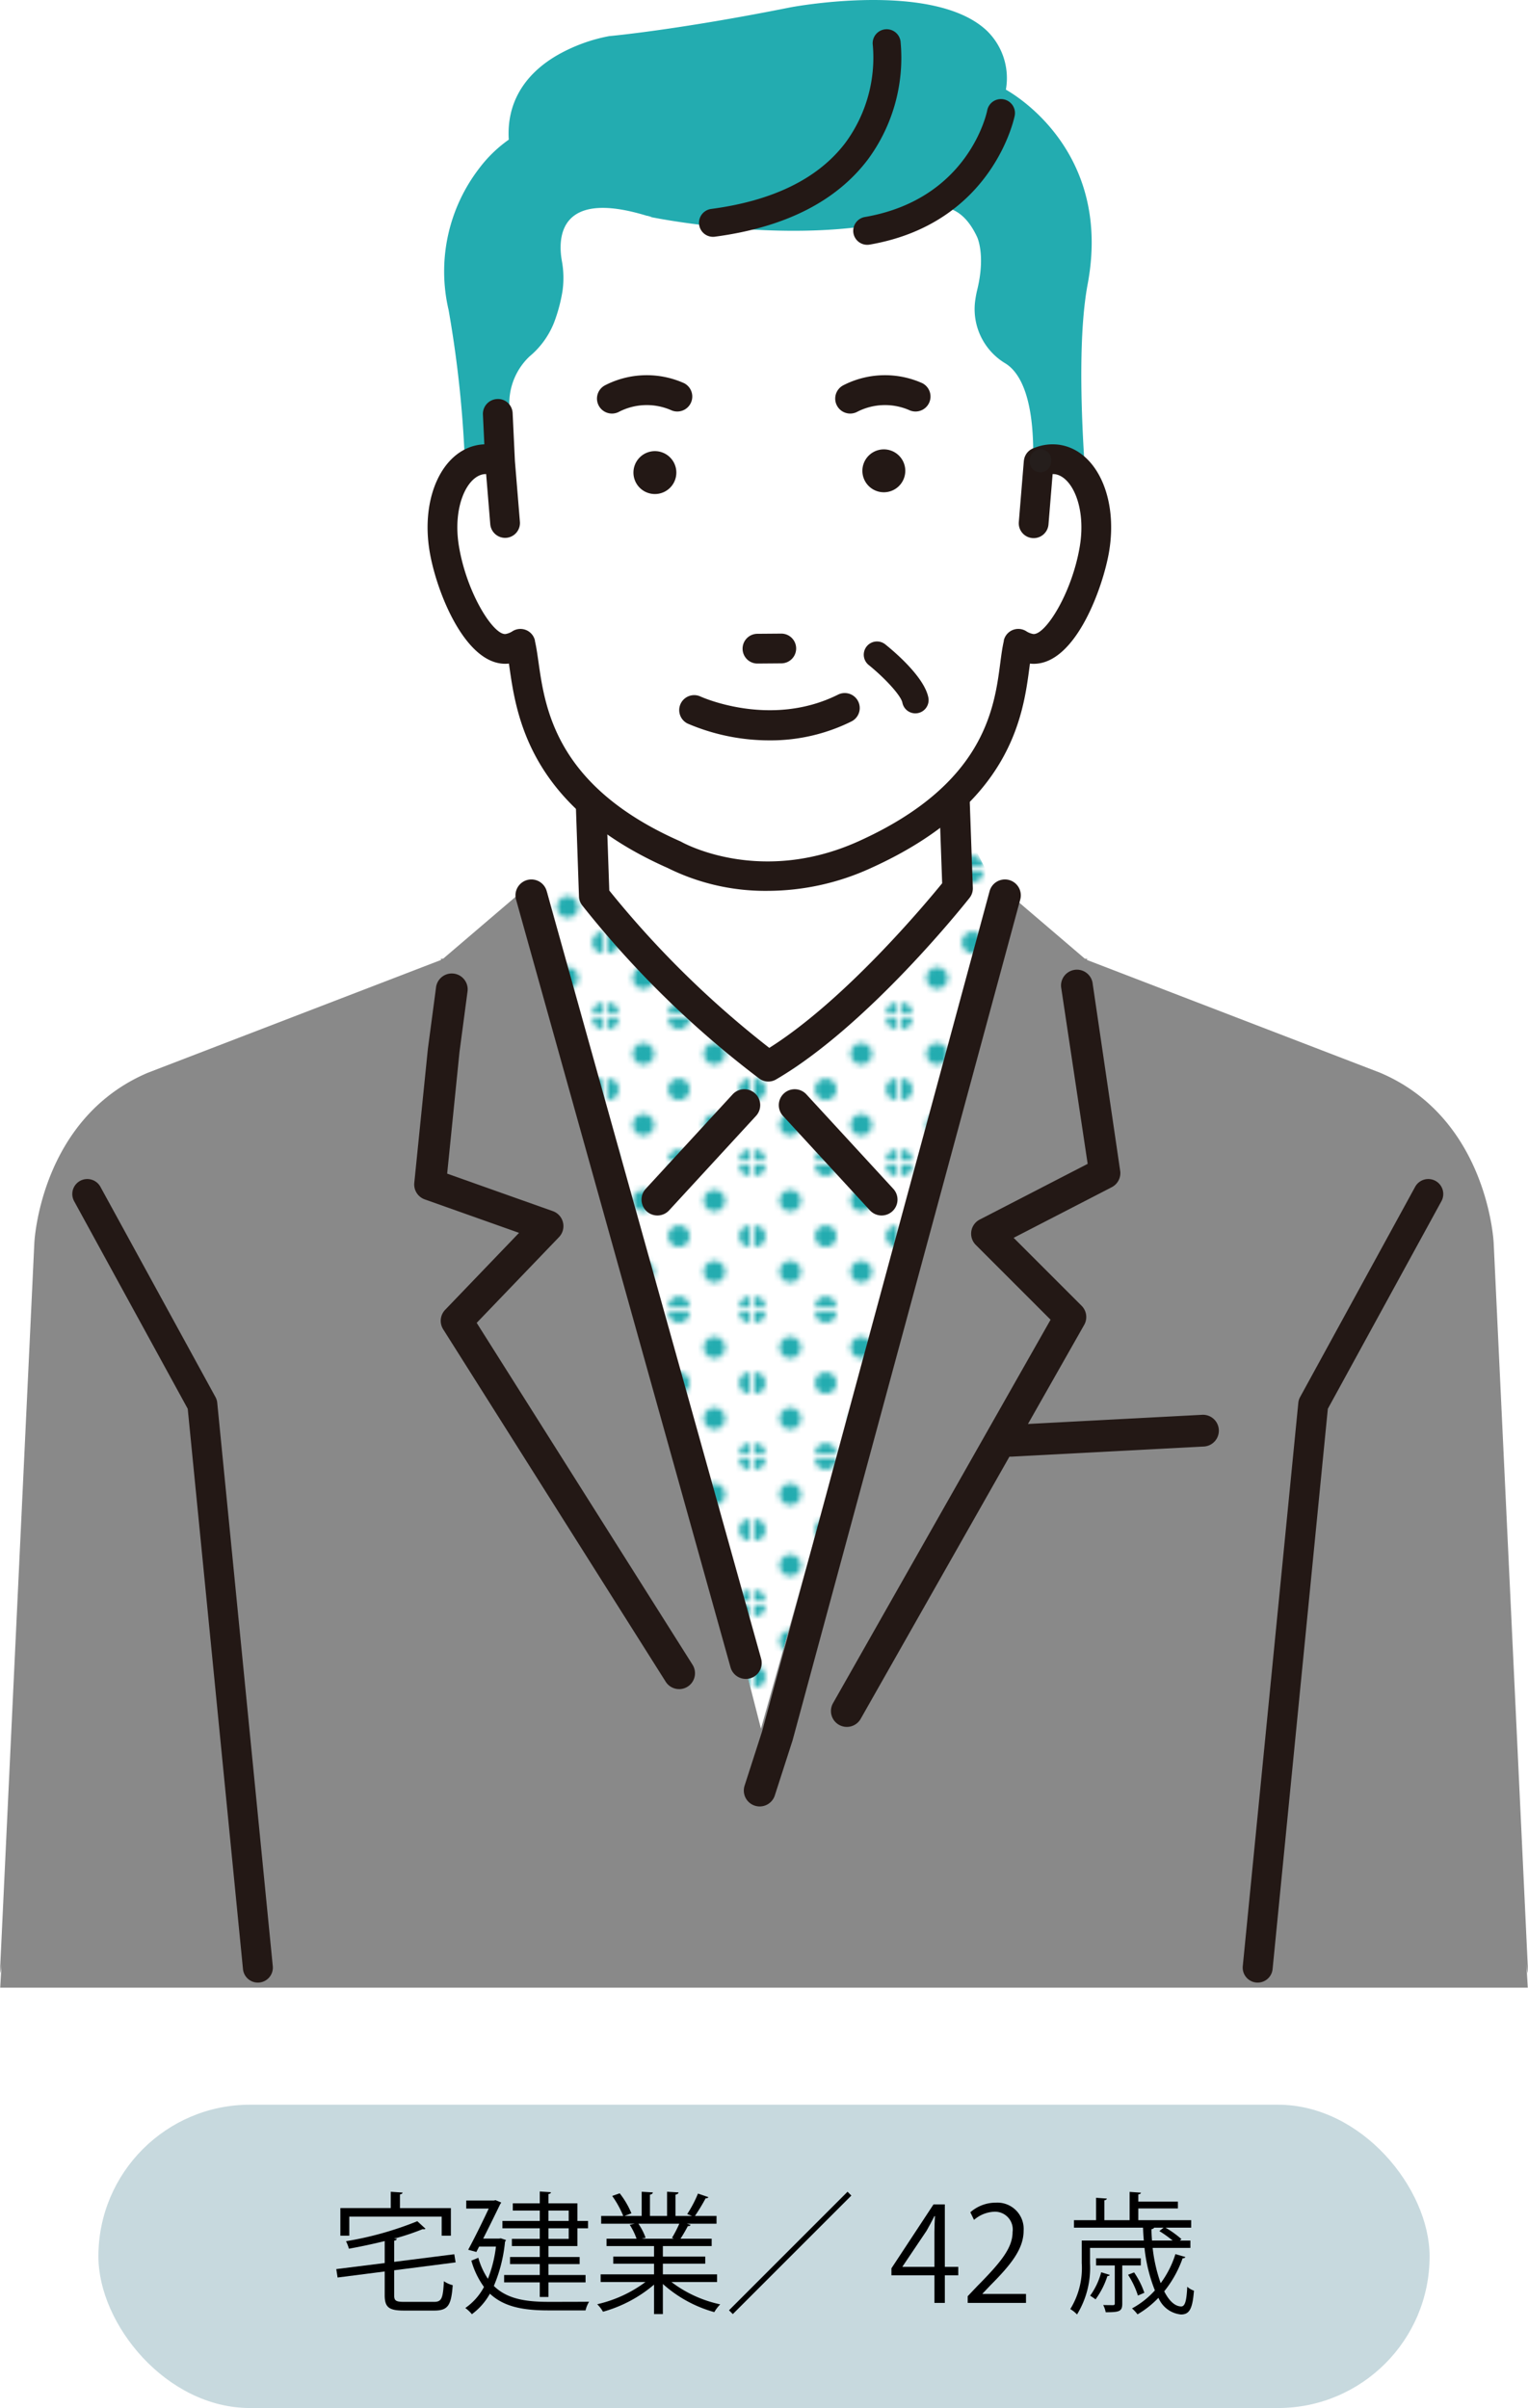
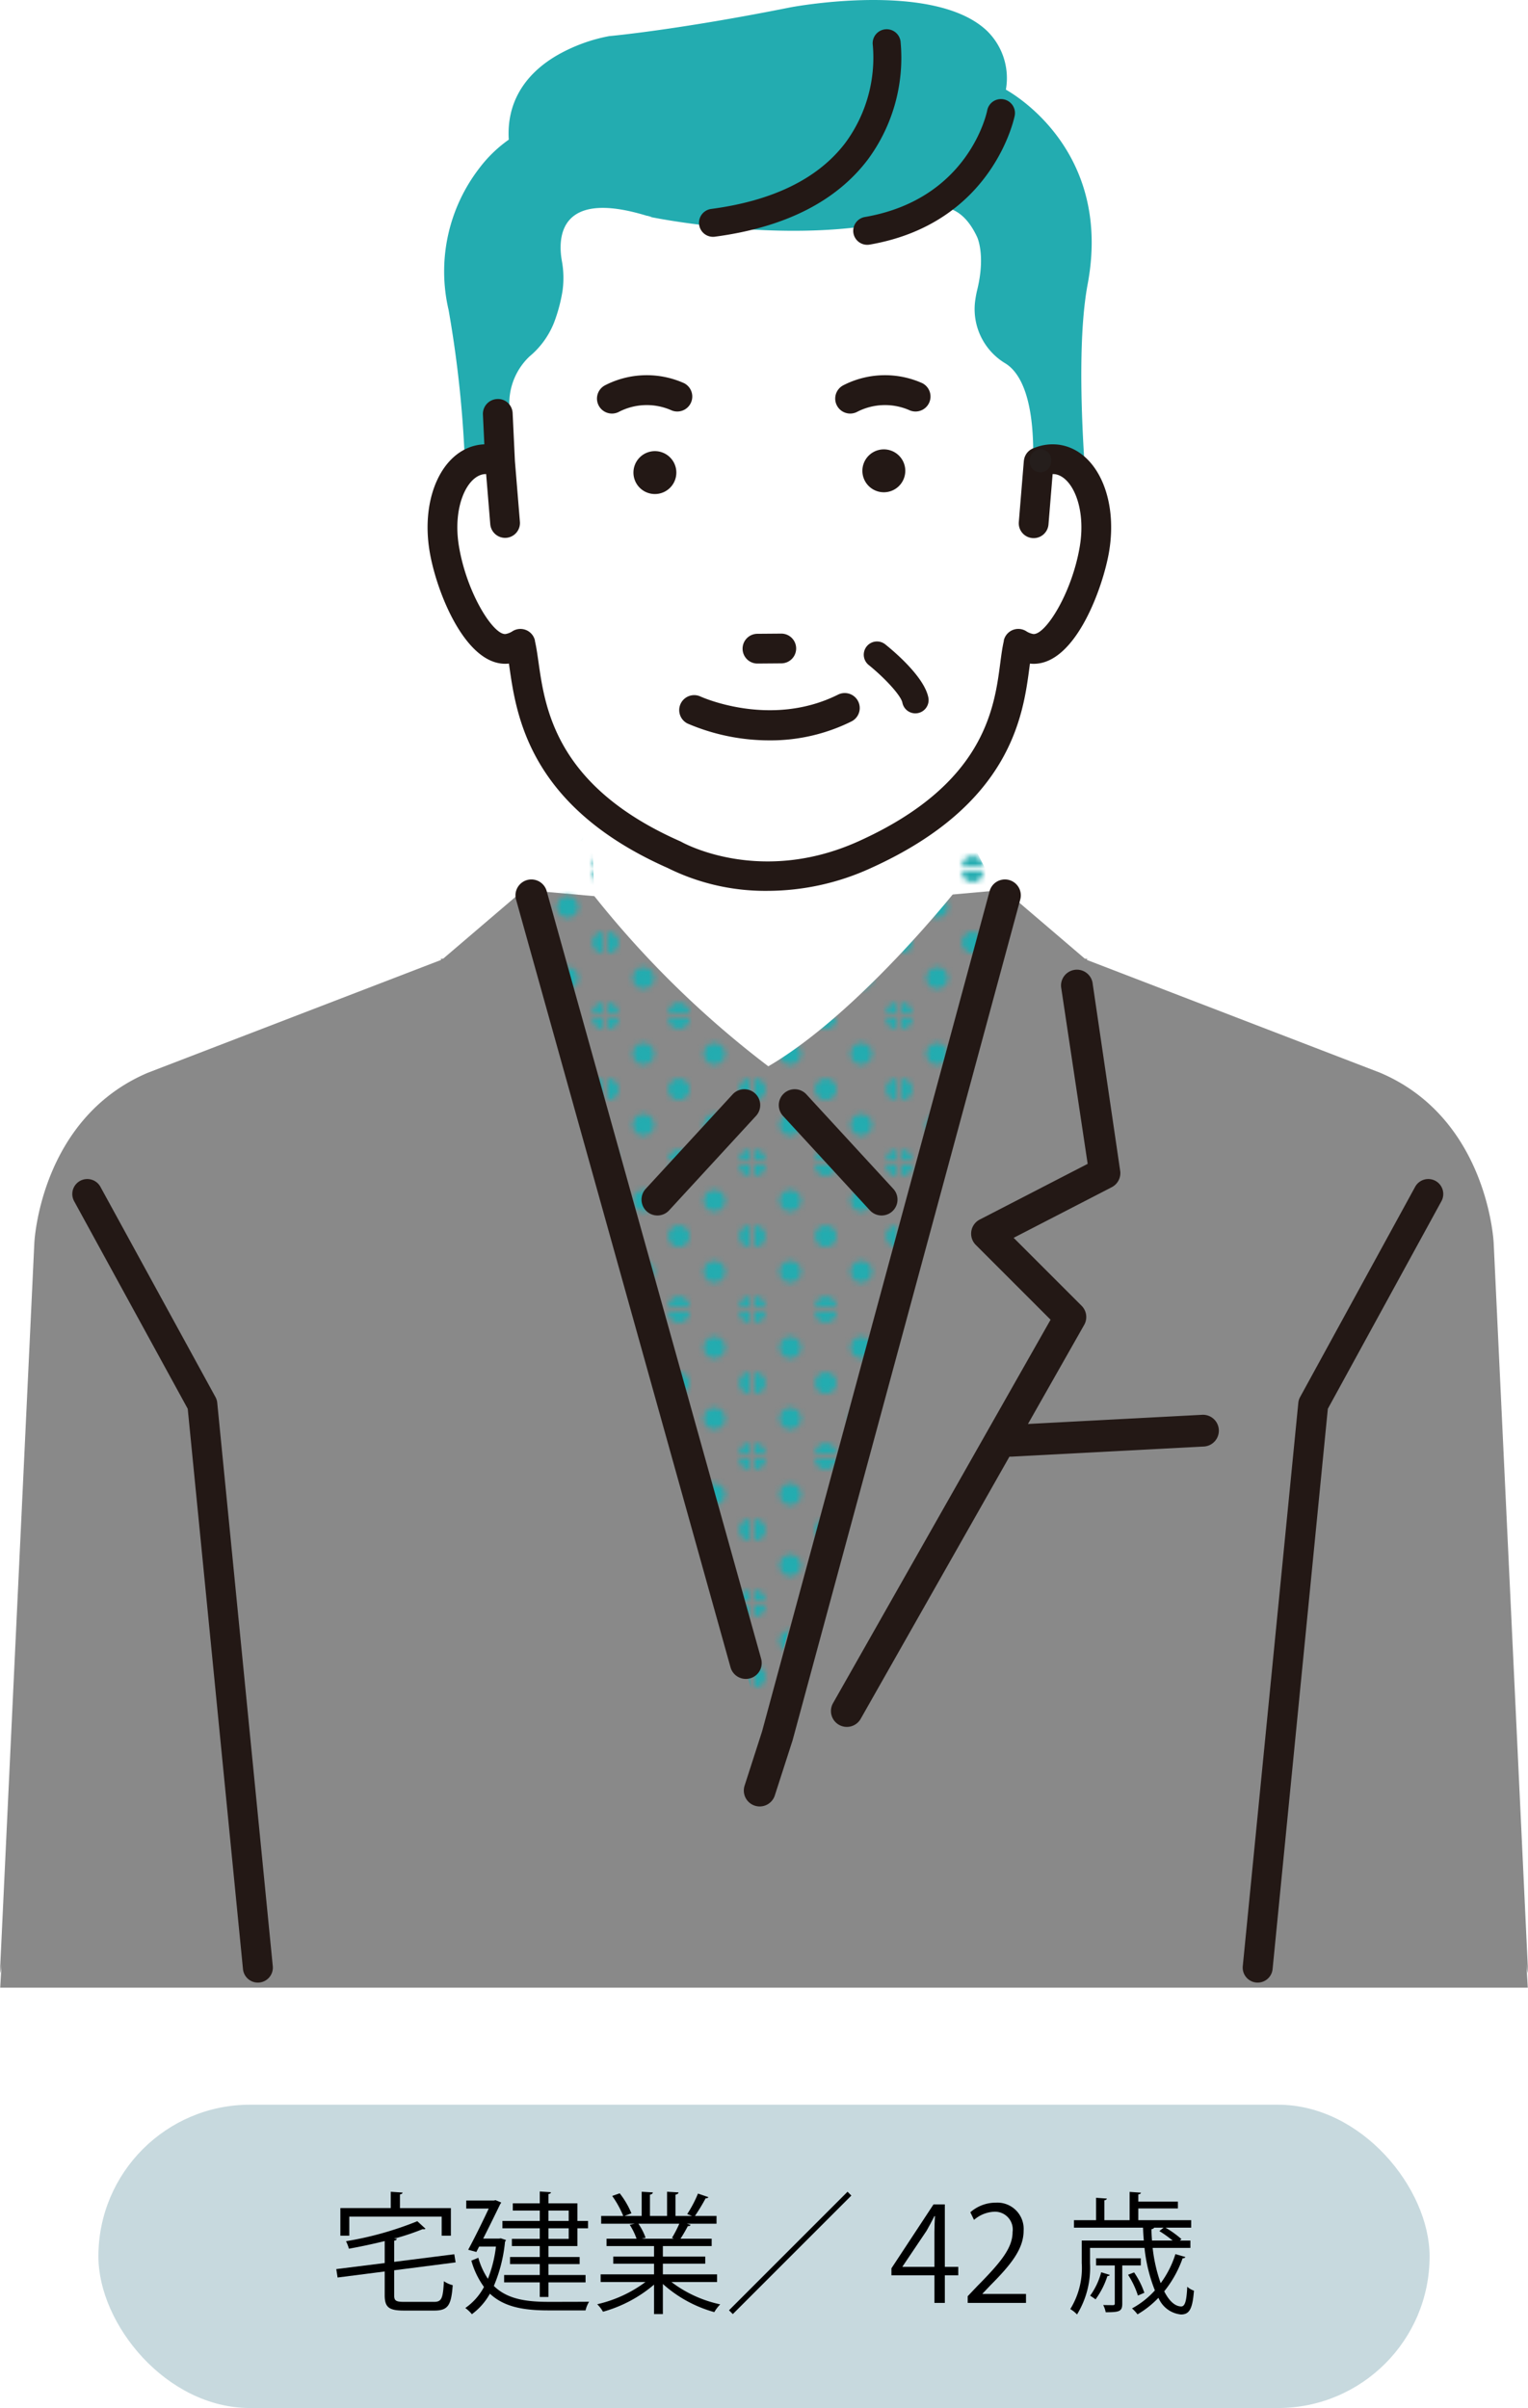
<svg xmlns="http://www.w3.org/2000/svg" width="146.385" height="230.706" viewBox="0 0 146.385 230.706">
  <defs>
    <style>.cls-1{fill:none;}.cls-2{fill:#23acb0;}.cls-3{fill:#a7c3cb;opacity:0.63;}.cls-4{fill:#898989;}.cls-5{fill:#fff;}.cls-6{fill:url(#新規パターンスウォッチ_55);}.cls-7{fill:#231815;}.cls-8{fill:#251e1c;}</style>
    <pattern id="新規パターンスウォッチ_55" data-name="新規パターンスウォッチ 55" width="26.116" height="26.115" patternTransform="translate(44.175 69.43) scale(0.521)" patternUnits="userSpaceOnUse" viewBox="0 0 26.116 26.115">
      <rect class="cls-1" width="26.116" height="26.115" />
      <path class="cls-2" d="M26.116,28.073a1.959,1.959,0,1,0-1.96-1.959A1.959,1.959,0,0,0,26.116,28.073Z" />
      <path class="cls-2" d="M13.057,28.073a1.959,1.959,0,1,0-1.959-1.959A1.959,1.959,0,0,0,13.057,28.073Z" />
      <circle class="cls-2" cy="26.115" r="1.959" />
      <path class="cls-2" d="M26.116,15.016a1.959,1.959,0,1,0-1.96-1.959A1.959,1.959,0,0,0,26.116,15.016Z" />
      <path class="cls-2" d="M13.057,15.016a1.959,1.959,0,1,0-1.959-1.959A1.959,1.959,0,0,0,13.057,15.016Z" />
      <circle class="cls-2" cy="13.057" r="1.959" />
      <path class="cls-2" d="M26.116,1.959A1.959,1.959,0,0,0,28.073,0a1.959,1.959,0,0,0-1.957-1.959A1.959,1.959,0,0,0,24.156,0,1.959,1.959,0,0,0,26.116,1.959Z" />
      <path class="cls-2" d="M13.057,1.959A1.959,1.959,0,0,0,15.016,0a1.959,1.959,0,0,0-1.959-1.959A1.959,1.959,0,0,0,11.099,0,1.959,1.959,0,0,0,13.057,1.959Z" />
      <path class="cls-2" d="M0,1.959A1.96,1.96,0,0,0,1.959,0,1.96,1.96,0,0,0,0-1.959,1.959,1.959,0,0,0-1.959,0,1.959,1.959,0,0,0,0,1.959Z" />
-       <path class="cls-2" d="M-13.058,1.959A1.959,1.959,0,0,0-11.099,0a1.959,1.959,0,0,0-1.959-1.959A1.958,1.958,0,0,0-15.016,0,1.958,1.958,0,0,0-13.058,1.959Z" />
      <path class="cls-2" d="M-13.058,0" />
      <path class="cls-2" d="M6.529,21.544A1.958,1.958,0,1,0,4.57,19.586,1.958,1.958,0,0,0,6.529,21.544Z" />
      <path class="cls-2" d="M19.586,21.544a1.958,1.958,0,1,0-1.959-1.958A1.959,1.959,0,0,0,19.586,21.544Z" />
      <path class="cls-2" d="M6.529,8.487A1.959,1.959,0,1,0,4.57,6.529,1.959,1.959,0,0,0,6.529,8.487Z" />
      <path class="cls-2" d="M19.586,8.487a1.959,1.959,0,1,0-1.959-1.959A1.96,1.96,0,0,0,19.586,8.487Z" />
      <path class="cls-2" d="M-6.529,8.487A1.959,1.959,0,0,0-4.57,6.529,1.959,1.959,0,0,0-6.529,4.57,1.959,1.959,0,0,0-8.487,6.529,1.959,1.959,0,0,0-6.529,8.487Z" />
      <path class="cls-2" d="M-6.529,6.529" />
    </pattern>
  </defs>
  <title>アセット 59</title>
  <g id="レイヤー_2" data-name="レイヤー 2">
    <g id="レイヤー_5" data-name="レイヤー 5">
      <rect class="cls-3" x="9.427" y="201.645" width="127.531" height="29.061" rx="14.53" />
      <path d="M37.762,219.892c0,.529.151.643.971.643H41.582c.73,0,.856-.328.945-1.979a2.555,2.555,0,0,0,.844.379c-.139,1.903-.428,2.433-1.764,2.433H38.695c-1.424,0-1.84-.303-1.84-1.475V217.622l-4.513.58-.126-.807,4.639-.58v-2.104c-1.122.277-2.307.529-3.429.731a4.075,4.075,0,0,0-.277-.719,31.981,31.981,0,0,0,6.832-1.916l.781.719a.2.2,0,0,1-.151.051.346.346,0,0,1-.113-.013,22.923,22.923,0,0,1-2.761.92l.277.013c-.013.088-.075.151-.252.176v2.029l5.76-.73.126.781-5.886.756Zm-4.298-7.525v1.828h-.856v-2.646h4.827v-1.563l1.134.076c-.013.088-.075.151-.252.176v1.312H43.195v2.646h-.883v-1.828Z" />
      <path d="M47.98,214.446l.491.164a.305.305,0,0,1-.088.151,14.404,14.404,0,0,1-1.071,4.247c1.26,1.248,3.05,1.525,5.23,1.525.479,0,3.277,0,3.895-.013a2.821,2.821,0,0,0-.341.832H52.53c-2.382,0-4.234-.328-5.596-1.601a6.168,6.168,0,0,1-1.727,1.966,3.123,3.123,0,0,0-.631-.593,5.716,5.716,0,0,0,1.79-2.017,7.974,7.974,0,0,1-1.21-2.521l.668-.277a6.957,6.957,0,0,0,.92,2.017,12.3,12.3,0,0,0,.769-3.088H45.9l-.265.517-.781-.214c.655-1.21,1.437-2.811,1.967-3.945H44.666v-.769h2.646l.164-.038.542.228a1.143,1.143,0,0,1-.102.163c-.391.807-1.008,2.08-1.626,3.29h1.525Zm3.73.051v-1.009H48.132v-.706h3.579v-.995h-2.584v-.693h2.584v-1.135l1.071.076c-.013.088-.075.151-.239.164v.895H55.315v1.688h1.021v.706H55.315v1.702H52.543v1.046h2.987v.681h-2.987v1.046h3.554v.706H52.543v1.398h-.832V218.669h-3.415v-.706h3.415V216.917H48.862v-.681H51.711v-1.046H49.039V214.497Zm.832-2.71v.995h1.94v-.995Zm1.94,2.71v-1.009H52.543V214.497Z" />
      <path d="M68.696,218.631H64.323a11.811,11.811,0,0,0,4.676,2.143,3.697,3.697,0,0,0-.567.743,12.282,12.282,0,0,1-4.928-2.697V221.706h-.845v-2.823a12.862,12.862,0,0,1-4.89,2.597,3.333,3.333,0,0,0-.555-.719,12.297,12.297,0,0,0,4.626-2.13H57.542v-.731h5.117v-1.021H58.752v-.681h3.907v-1.008H58.109v-.706h2.874a6.221,6.221,0,0,0-.655-1.336l.491-.102H57.592v-.743h2.117a9.482,9.482,0,0,0-1.059-1.916l.719-.252a8.149,8.149,0,0,1,1.122,1.916l-.669.252h1.651v-2.319l1.071.063c-.013.126-.113.188-.277.214v2.042h1.639v-2.319l1.097.063c-.013.126-.126.188-.29.214v2.042h1.588c-.163-.063-.353-.139-.466-.177a11.729,11.729,0,0,0,1.033-1.966l.996.34c-.025.076-.126.114-.265.114a18.693,18.693,0,0,1-1.021,1.688h2.067v.743H65.798l.365.114a.239.239,0,0,1-.265.113c-.176.34-.453.832-.705,1.21h2.986v.706H63.504v1.008h4.059v.681h-4.059v1.021H68.696Zm-4.322-4.223a11.386,11.386,0,0,0,.705-1.361h-3.919a6.006,6.006,0,0,1,.692,1.349l-.391.089h3.113Z" />
      <path d="M69.84,221.341,81.195,209.984l.366.366L70.205,221.706Z" />
      <path d="M90.517,220.635h-.996v-2.646H85.4v-.668l4.033-6.126h1.084v5.987h1.286v.807H90.517Zm-4.059-3.453h3.062v-3.353c0-.518.025-1.021.051-1.513h-.051c-.289.58-.517.983-.756,1.411l-2.307,3.429Z" />
      <path d="M98.292,220.635h-5.584v-.643l.921-.971c2.243-2.269,3.377-3.643,3.377-5.18a1.702,1.702,0,0,0-1.802-1.941,3.155,3.155,0,0,0-1.891.781l-.353-.73a3.685,3.685,0,0,1,2.444-.921,2.517,2.517,0,0,1,2.66,2.685c0,1.777-1.248,3.29-3.202,5.256l-.743.782v.024h4.172Z" />
      <path d="M110.426,215.366a15.033,15.033,0,0,0,.769,3.378,9.352,9.352,0,0,0,1.411-2.785l.958.277a.239.239,0,0,1-.265.113,10.668,10.668,0,0,1-1.765,3.176c.454.896,1.021,1.449,1.639,1.449.354-.012.505-.542.567-1.89a1.789,1.789,0,0,0,.643.378c-.139,1.765-.44,2.281-1.247,2.281a2.615,2.615,0,0,1-2.155-1.601,8.989,8.989,0,0,1-2.005,1.588,3.695,3.695,0,0,0-.529-.567,8.19,8.19,0,0,0,2.193-1.727,15.28,15.28,0,0,1-.995-4.071h-5.219v1.462a8.563,8.563,0,0,1-1.247,4.916,2.808,2.808,0,0,0-.644-.517,7.48,7.48,0,0,0,1.097-4.412v-2.155h5.949c-.038-.403-.063-.818-.075-1.234h-6.617V212.707h2.117v-2.143l1.033.075c-.013.076-.075.139-.239.164V212.707h2.42v-2.71l1.084.076c-.013.088-.088.15-.252.163v.693h3.794v.655H109.052V212.707h5.066v.719h-2.458a9.57,9.57,0,0,1,1.525,1.096l-.151.139h1.009v.706Zm-4.109,2.584c-.025.075-.101.113-.227.113a7.734,7.734,0,0,1-1.135,2.231c-.126-.102-.365-.253-.517-.354a6.751,6.751,0,0,0,1.059-2.243Zm2.975-.907h-1.777v3.655c0,.756-.277.831-1.588.831a2.392,2.392,0,0,0-.239-.692c.466.012.832.012.958.012.126-.012.151-.05.151-.163v-3.643h-1.79v-.681h4.285Zm-.643.668a8.097,8.097,0,0,1,.983,1.953l-.618.265a8.297,8.297,0,0,0-.945-1.991Zm2.823-4.285h-.907c-.025.075-.113.113-.252.151,0,.365.024.73.05,1.083h1.979a11.637,11.637,0,0,0-1.272-.907Z" />
      <path class="cls-4" d="M146.376,189.028a1.662,1.662,0,0,0,.009-.194l-3.287-69.729s-.514-11.931-10.888-16.333L104.123,91.967l-.015-.009.079-.091-.263-.023-7.71-6.588L73.193,87.307,50.172,85.255l-7.71,6.588-.263.023.079.091-.015.009L14.176,102.772c-10.375,4.401-10.888,16.333-10.888,16.333L0,188.834a1.636,1.636,0,0,0,.009.194c-.011.155-.013.197 0.0.002a4.615,4.615,0,0,0,.123-1.038c-.002.194-.012.531-.032,1.063-.023.397-.05.854-.08,1.378h146.344c-.031-.525-.057-.981-.08-1.378-.02-.531-.03-.868-.032-1.063a4.614,4.614,0,0,0,.123,1.038C146.389,189.225,146.387,189.183,146.376,189.028Z" />
-       <polygon class="cls-5" points="72.177 80.448 56.633 79.047 52.372 85.37 72.902 165.62 95.48 85.382 92.986 80.448 72.177 80.448" />
      <polygon class="cls-6" points="72.177 80.448 56.633 79.047 52.372 85.37 72.902 165.62 95.48 85.382 92.986 80.448 72.177 80.448" />
      <path class="cls-5" d="M56.927,85.84l-.725-21.033H91.014l.725,20.308s-9.429,11.967-18.132,17.044A93.647,93.647,0,0,1,56.927,85.84Z" />
-       <path class="cls-7" d="M73.608,103.619a1.458,1.458,0,0,1-.862-.281A94.169,94.169,0,0,1,55.769,86.731a1.462,1.462,0,0,1-.302-.84l-.725-21.033a1.461,1.461,0,0,1,1.46-1.511H91.014a1.46,1.46,0,0,1,1.459,1.408L93.199,85.062a1.459,1.459,0,0,1-.312.956c-.392.497-9.702,12.244-18.543,17.402A1.454,1.454,0,0,1,73.608,103.619ZM58.37,85.318a93.308,93.308,0,0,0,15.33,15.076c7.233-4.563,14.893-13.723,16.561-15.772L89.605,66.267H57.713Z" />
      <path class="cls-7" d="M62.981,116.451a1.522,1.522,0,0,1-1.12-2.553l8.348-9.074A1.523,1.523,0,0,1,72.45,106.886l-8.348,9.074A1.518,1.518,0,0,1,62.981,116.451Z" />
      <path class="cls-7" d="M84.46,116.451a1.518,1.518,0,0,1-1.121-.491l-8.348-9.074a1.523,1.523,0,0,1,2.241-2.062l8.348,9.074a1.522,1.522,0,0,1-1.12,2.553Z" />
      <path class="cls-7" d="M81.128,165.45a1.523,1.523,0,0,1-1.323-2.274l20.842-36.739-7.165-7.165a1.523,1.523,0,0,1,.378-2.43l10.34-5.337-2.546-16.942a1.522,1.522,0,0,1,3.032-.278l2.64,17.964a1.522,1.522,0,0,1-.818,1.492l-9.399,4.851,6.511,6.511a1.523,1.523,0,0,1,.248,1.828L82.454,164.678A1.522,1.522,0,0,1,81.128,165.45Z" />
      <path class="cls-7" d="M72.782,173.071a1.524,1.524,0,0,1-1.45-1.99l1.676-5.203,21.796-80.496a1.522,1.522,0,1,1,2.939.796l-21.805,80.531c-.006.023-.013.046-.021.069l-1.688,5.237A1.523,1.523,0,0,1,72.782,173.071Z" />
-       <path class="cls-7" d="M65.062,161.828a1.521,1.521,0,0,1-1.289-.71L42.458,127.356a1.523,1.523,0,0,1,.189-1.867l7.078-7.373-9.03-3.204a1.522,1.522,0,0,1-1.006-1.588l1.303-12.844.774-5.824a1.522,1.522,0,1,1,3.033.264l-.776,5.846-1.184,11.677,10.125,3.593a1.522,1.522,0,0,1,.589,2.489l-7.885,8.214,20.679,32.755a1.523,1.523,0,0,1-1.286,2.336Z" />
      <path class="cls-7" d="M71.45,160.852a1.523,1.523,0,0,1-1.465-1.113l-20.545-73.549a1.522,1.522,0,1,1,2.933-.819l20.545,73.549a1.523,1.523,0,0,1-1.467,1.932Z" />
      <path class="cls-7" d="M96.856,139.559a1.522,1.522,0,0,1-.079-3.043l18.389-.968a1.522,1.522,0,1,1,.16,3.04l-18.389.968C96.91,139.558,96.883,139.559,96.856,139.559Z" />
      <path class="cls-7" d="M24.704,189.947a1.435,1.435,0,0,1-1.426-1.294l-5.293-53.681L7.103,115.084a1.435,1.435,0,0,1,2.518-1.378l11.022,20.145a1.434,1.434,0,0,1,.169.548l5.321,53.972a1.435,1.435,0,0,1-1.287,1.569A1.34,1.34,0,0,1,24.704,189.947Z" />
      <path class="cls-7" d="M120.489,189.947a1.34,1.34,0,0,1-.142-.007,1.435,1.435,0,0,1-1.287-1.569l5.321-53.972a1.433,1.433,0,0,1,.169-.548l11.023-20.145a1.435,1.435,0,0,1,2.518,1.378l-10.882,19.888-5.293,53.681A1.435,1.435,0,0,1,120.489,189.947Z" />
      <path class="cls-2" d="M104.591,52.368c-.02-.167-1.952-16.82-.392-25.14,2.319-12.365-6.512-17.89-7.834-18.64a6.329,6.329,0,0,0-1.808-5.631c-5.014-4.771-18.254-2.36-18.819-2.255C64.839,2.881,58.438,3.453,58.356,3.461a15.984,15.984,0,0,0-5.024,1.859c-3.217,1.89-4.801,4.675-4.59,8.06a12.661,12.661,0,0,0-2.84,2.757,16.197,16.197,0,0,0-2.925,13.562,108.124,108.124,0,0,1,1.5,13.247c.348,4.62.676,8.984,1.312,10.914l.502-.121c-.038-.246-.042-.82.196-.916.389-.157,2.283.23,10.338,11.736l.086.122,34.56-2.88.071-.006,13.067-9.275Z" />
      <path class="cls-5" d="M60.018,20.798c.039-.02,2.41-.033,2.41-.033A5.324,5.324,0,0,0,60.018,20.798Z" />
      <path class="cls-5" d="M102.073,44.032a3.312,3.312,0,0,0-1.836.242l-.567-.051.012-.122-.704.069c.129-6.314-1.387-8.559-2.64-9.341A6.064,6.064,0,0,1,93.405,28.966a10.369,10.369,0,0,1,.195-1.118c.86-3.441,0-5.162,0-5.162-1.625-3.453-3.969-3.021-5.199-2.476a18.399,18.399,0,0,1-4.353,1.281c-10.046,1.725-21.684-.693-21.684-.693-8.964-2.898-8.908,2.111-8.538,4.196a8.943,8.943,0,0,1,.069,2.845,15.424,15.424,0,0,1-.81,3.05,8.058,8.058,0,0,1-2.354,3.258,6.208,6.208,0,0,0-1.852,5.547L48.421,39.654l.22,4.62a3.317,3.317,0,0,0-1.837-.242c-2.658.449-4.227,4.29-3.505,8.577.724,4.287,3.464,9.982,6.123,9.536a3.186,3.186,0,0,0,1.169-.463c.93,3.876.053,13.739,14.739,20.213a21.197,21.197,0,0,0,18.218,0c14.992-6.758,13.808-16.337,14.739-20.213a3.192,3.192,0,0,0,1.168.463c2.66.447,5.4-5.249,6.124-9.536C106.3,48.322,104.731,44.481,102.073,44.032Z" />
      <path class="cls-7" d="M87.692,68.344A1.268,1.268,0,0,1,86.45,67.324c-.146-.731-1.795-2.464-3.244-3.626A1.268,1.268,0,0,1,84.791,61.719c.873.698,3.751,3.129,4.146,5.107a1.268,1.268,0,0,1-1.245,1.517Z" />
      <path class="cls-7" d="M83.085,23.196a1.083,1.083,0,0,1-.183-2.15c10.226-1.763,11.912-10.322,11.928-10.408a1.083,1.083,0,0,1,2.13.392c-.019.101-1.992,10.134-13.69,12.151A1.123,1.123,0,0,1,83.085,23.196Z" />
      <path class="cls-7" d="M83.084,23.454a1.341,1.341,0,0,1-.227-2.663C92.875,19.064,94.559,10.675,94.575,10.591a1.336,1.336,0,0,1,.561-.865,1.343,1.343,0,0,1,1.862.346,1.334,1.334,0,0,1,.215,1.004c-.019.103-2.051,10.315-13.9,12.359A1.418,1.418,0,0,1,83.084,23.454Zm12.805-13.446a.822.822,0,0,0-.806.676c-.016.088-1.716,8.819-12.139,10.616a.825.825,0,1,0,.283,1.625c11.472-1.979,13.459-11.844,13.478-11.944a.831.831,0,0,0-.816-.974Z" />
      <path class="cls-7" d="M68.311,22.431a1.083,1.083,0,0,1-.141-2.156c6.01-.797,10.393-2.963,13.026-6.438A14.024,14.024,0,0,0,83.873,4.295a1.083,1.083,0,0,1,2.144-.306,16.099,16.099,0,0,1-3.095,11.156c-2.995,3.952-7.863,6.4-14.467,7.276A1.129,1.129,0,0,1,68.311,22.431Z" />
      <path class="cls-7" d="M68.311,22.689a1.341,1.341,0,0,1-.175-2.671c5.939-.787,10.264-2.92,12.854-6.337A13.766,13.766,0,0,0,83.617,4.332a1.341,1.341,0,1,1,2.655-.38A16.398,16.398,0,0,1,83.128,15.301c-3.039,4.009-7.965,6.491-14.639,7.376A1.428,1.428,0,0,1,68.311,22.689ZM84.942,3.318a.807.807,0,0,0-.115.008.824.824,0,0,0-.698.932,14.412,14.412,0,0,1-2.727,9.735c-2.676,3.531-7.117,5.731-13.198,6.538a.824.824,0,1,0,.218,1.634c6.532-.866,11.341-3.281,14.294-7.176a15.834,15.834,0,0,0,3.045-10.963A.828.828,0,0,0,84.942,3.318Z" />
      <path class="cls-7" d="M101.549,42.786a4.513,4.513,0,0,0-2.407.28c-.024.007-.048.016-.071.025-.017.007-.034.01-.051.018-.018.007-.032.019-.049.027a1.251,1.251,0,0,0-.135.073c-.03.019-.058.039-.085.059a1.24,1.24,0,0,0-.104.087c-.028.026-.053.053-.078.081a1.247,1.247,0,0,0-.081.101c-.022.031-.043.062-.062.095a1.232,1.232,0,0,0-.06.114c-.017.036-.031.072-.044.109-.014.039-.026.078-.036.118a1.258,1.258,0,0,0-.024.129c-.003.023-.011.045-.013.069l-.48,5.832a1.263,1.263,0,0,0,1.155,1.362c.035.003.07.004.105.004a1.263,1.263,0,0,0,1.257-1.159l.407-4.944a1.787,1.787,0,0,1,.44.011c1.687.285,3.117,3.281,2.471,7.122-.757,4.479-3.361,8.712-4.666,8.501a1.924,1.924,0,0,1-.707-.286,1.263,1.263,0,0,0-1.902.773l.012.011a22.033,22.033,0,0,0-.355,2.181c-.574,4.377-1.536,11.702-13.681,17.177a19.794,19.794,0,0,1-17.09.051q-.054-.03-.111-.055c-11.963-5.274-13.031-12.775-13.669-17.257-.114-.8-.212-1.49-.358-2.097l.012-.011a1.263,1.263,0,0,0-1.903-.772,1.913,1.913,0,0,1-.703.285c-1.31.215-3.912-4.021-4.669-8.5-.647-3.842.783-6.837,2.468-7.122a1.788,1.788,0,0,1,.444-.012l.407,4.944a1.263,1.263,0,0,0,1.257,1.159c.035,0,.07-.001.105-.004a1.263,1.263,0,0,0,1.155-1.362l-.479-5.818-.218-4.59a1.243,1.243,0,0,0-1.321-1.201,1.262,1.262,0,0,0-1.201,1.321l.143,3.014a4.291,4.291,0,0,0-.71.059c-3.396.574-5.391,4.98-4.54,10.032.677,4.013,3.59,11.226,7.572,10.571.022.148.043.299.066.457.664,4.662,1.898,13.334,15.083,19.168a20.976,20.976,0,0,0,9.526,2.172,23.598,23.598,0,0,0,9.761-2.153c13.415-6.048,14.532-14.558,15.132-19.13.023-.177.046-.347.068-.513a3.111,3.111,0,0,0,.501.042c3.715-.001,6.414-6.774,7.062-10.615C106.942,47.767,104.948,43.361,101.549,42.786Z" />
      <path class="cls-7" d="M73.568,85.35a21.004,21.004,0,0,1-9.603-2.192C50.708,77.293,49.466,68.561,48.798,63.87l-.042-.296c-4.026.448-6.919-6.718-7.595-10.728-.866-5.141,1.187-9.63,4.673-10.219a4.441,4.441,0,0,1,.566-.058l-.135-2.847a1.425,1.425,0,0,1,1.356-1.491,1.378,1.378,0,0,1,1.016.348,1.432,1.432,0,0,1,.475,1.008l.218,4.59.478,5.812a1.426,1.426,0,0,1-1.304,1.538c-.041.003-.079.005-.118.005A1.433,1.433,0,0,1,46.968,50.223L46.573,45.42a1.743,1.743,0,0,0-.265.018c-1.611.272-2.966,3.186-2.335,6.934.754,4.464,3.244,8.373,4.405,8.373a.475.475,0,0,0,.077-.006,1.758,1.758,0,0,0,.642-.262,1.426,1.426,0,0,1,2.148.872.153.153,0,0,1,.002.066c.139.597.235,1.27.345,2.045.634,4.459,1.694,11.904,13.575,17.142.042.019.083.04.124.062.307.172,7.617,4.148,16.945-.057C94.298,75.169,95.253,67.901,95.823,63.557c.106-.81.198-1.513.346-2.148a.147.147,0,0,1,0-.062,1.425,1.425,0,0,1,2.147-.872,1.778,1.778,0,0,0,.648.263.516.516,0,0,0,.076.006c1.158,0,3.648-3.911,4.402-8.374.631-3.747-.726-6.662-2.337-6.934a1.688,1.688,0,0,0-.262-.016l-.395,4.802a1.426,1.426,0,1,1-2.842-.233l.48-5.832c.001-.008.009-.053.01-.061.011-.067.019-.116.031-.164.011-.045.024-.088.039-.131.016-.044.032-.084.051-.125.021-.044.043-.086.067-.128.022-.038.046-.074.071-.108a1.338,1.338,0,0,1,.091-.113c.029-.032.058-.062.089-.092q.056-.051.118-.098c.031-.023.064-.047.098-.068a1.387,1.387,0,0,1,.152-.082.459.459,0,0,1,.054-.029c.005-.003.038-.014.043-.015.048-.017.072-.025.098-.033a4.664,4.664,0,0,1,2.479-.284v.001c3.488.59,5.542,5.078,4.676,10.219-.568,3.368-3.177,10.75-7.222,10.751a3.129,3.129,0,0,1-.361-.021l-.046.35c-.604,4.604-1.729,13.173-15.226,19.257A23.812,23.812,0,0,1,73.568,85.35Zm-24.674-22.122a.16.16,0,0,1,.096.032.165.165,0,0,1,.065.108l.066.457c.659,4.629,1.885,13.245,14.988,19.042a20.672,20.672,0,0,0,9.46,2.158,23.492,23.492,0,0,0,9.695-2.139c13.331-6.01,14.441-14.462,15.037-19.002l.068-.514a.163.163,0,0,1,.065-.109.155.155,0,0,1,.123-.03,2.954,2.954,0,0,0,.475.04c3.627-.001,6.285-6.826,6.902-10.479.835-4.961-1.102-9.285-4.409-9.845h0a4.359,4.359,0,0,0-2.321.271l-.069.023-.112-.133.064.15a.38.38,0,0,1-.044.024,1.039,1.039,0,0,0-.117.064.802.802,0,0,0-.075.052,1.025,1.025,0,0,0-.091.076c-.025.023-.047.046-.068.07a1.1,1.1,0,0,0-.071.088c-.02.028-.038.055-.054.083-.019.033-.037.066-.052.1-.015.032-.027.063-.039.095-.011.033-.022.067-.031.103a1.018,1.018,0,0,0-.02.112l-.009.044-.483,5.847a1.102,1.102,0,0,0,1.006,1.187c.03.002.061.004.092.004a1.106,1.106,0,0,0,1.095-1.01l.407-4.943a.163.163,0,0,1,.149-.149,1.963,1.963,0,0,1,.48.012c1.764.299,3.267,3.374,2.604,7.309-.724,4.284-3.322,8.884-4.852,8.636a2.09,2.09,0,0,1-.768-.31,1.1,1.1,0,0,0-1.645.627.136.136,0,0,1-.001.057c-.15.631-.244,1.342-.352,2.165-.578,4.41-1.547,11.791-13.776,17.304a19.95,19.95,0,0,1-17.236.045c-.031-.017-.064-.034-.098-.049C52.989,75.589,51.914,68.032,51.271,63.517c-.114-.802-.212-1.485-.354-2.082a.162.162,0,0,1-.003-.063,1.1,1.1,0,0,0-1.644-.621,2.06,2.06,0,0,1-.761.308c-1.559.252-4.134-4.346-4.857-8.633-.663-3.937.838-7.012,2.601-7.309a1.897,1.897,0,0,1,.484-.014.163.163,0,0,1,.149.149l.407,4.944a1.1,1.1,0,1,0,2.192-.181l-.479-5.818-.219-4.596a1.107,1.107,0,0,0-.366-.78,1.052,1.052,0,0,0-.781-.266,1.099,1.099,0,0,0-1.049,1.151l.143,3.014a.163.163,0,0,1-.163.17,4.127,4.127,0,0,0-.683.057c-3.306.559-5.242,4.883-4.407,9.845.667,3.954,3.522,11.077,7.386,10.437A.157.157,0,0,1,48.894,63.227Z" />
      <path class="cls-8" d="M99.672,45.252c-.035,0-.07-.002-.105-.005a1.029,1.029,0,0,1-.919-1.127l.012-.122a1.029,1.029,0,1,1,2.047.208l-.012.122A1.029,1.029,0,0,1,99.672,45.252Z" />
      <path class="cls-7" d="M58.627,39.622a1.435,1.435,0,0,1-.672-2.703,8.734,8.734,0,0,1,7.584-.206,1.435,1.435,0,0,1-1.275,2.571,5.821,5.821,0,0,0-4.966.171A1.428,1.428,0,0,1,58.627,39.622Z" />
      <path class="cls-7" d="M81.45,39.622a1.435,1.435,0,0,1-.672-2.703,8.734,8.734,0,0,1,7.584-.206,1.435,1.435,0,0,1-1.275,2.571,5.821,5.821,0,0,0-4.966.171A1.428,1.428,0,0,1,81.45,39.622Z" />
      <path class="cls-7" d="M82.618,45.123a2.055,2.055,0,1,0,2.04-2.07A2.056,2.056,0,0,0,82.618,45.123Z" />
      <path class="cls-7" d="M60.685,45.293a2.055,2.055,0,1,0,2.039-2.071A2.055,2.055,0,0,0,60.685,45.293Z" />
      <path class="cls-7" d="M74.858,63.379a1.25,1.25,0,1,0-.02-2.5l-2.283.018a1.25,1.25,0,0,0,.02,2.5Z" />
      <path class="cls-7" d="M72.025,63.467a1.426,1.426,0,0,1,.528-2.745l2.283-.018a1.425,1.425,0,0,1,.023,2.85h0l-2.283.018A1.425,1.425,0,0,1,72.025,63.467Zm3.231-2.334a1.072,1.072,0,0,0-.416-.079l-2.283.018a1.075,1.075,0,1,0,.017,2.151l2.283-.018a1.076,1.076,0,0,0,.399-2.071Zm-.397,2.246.003.001Z" />
      <path class="cls-7" d="M73.734,70.932a19.869,19.869,0,0,1-7.863-1.611,1.435,1.435,0,0,1,1.225-2.595c.088.04,6.72,3.059,13.19-.176A1.435,1.435,0,1,1,81.57,69.118,17.38,17.38,0,0,1,73.734,70.932Z" />
    </g>
  </g>
</svg>